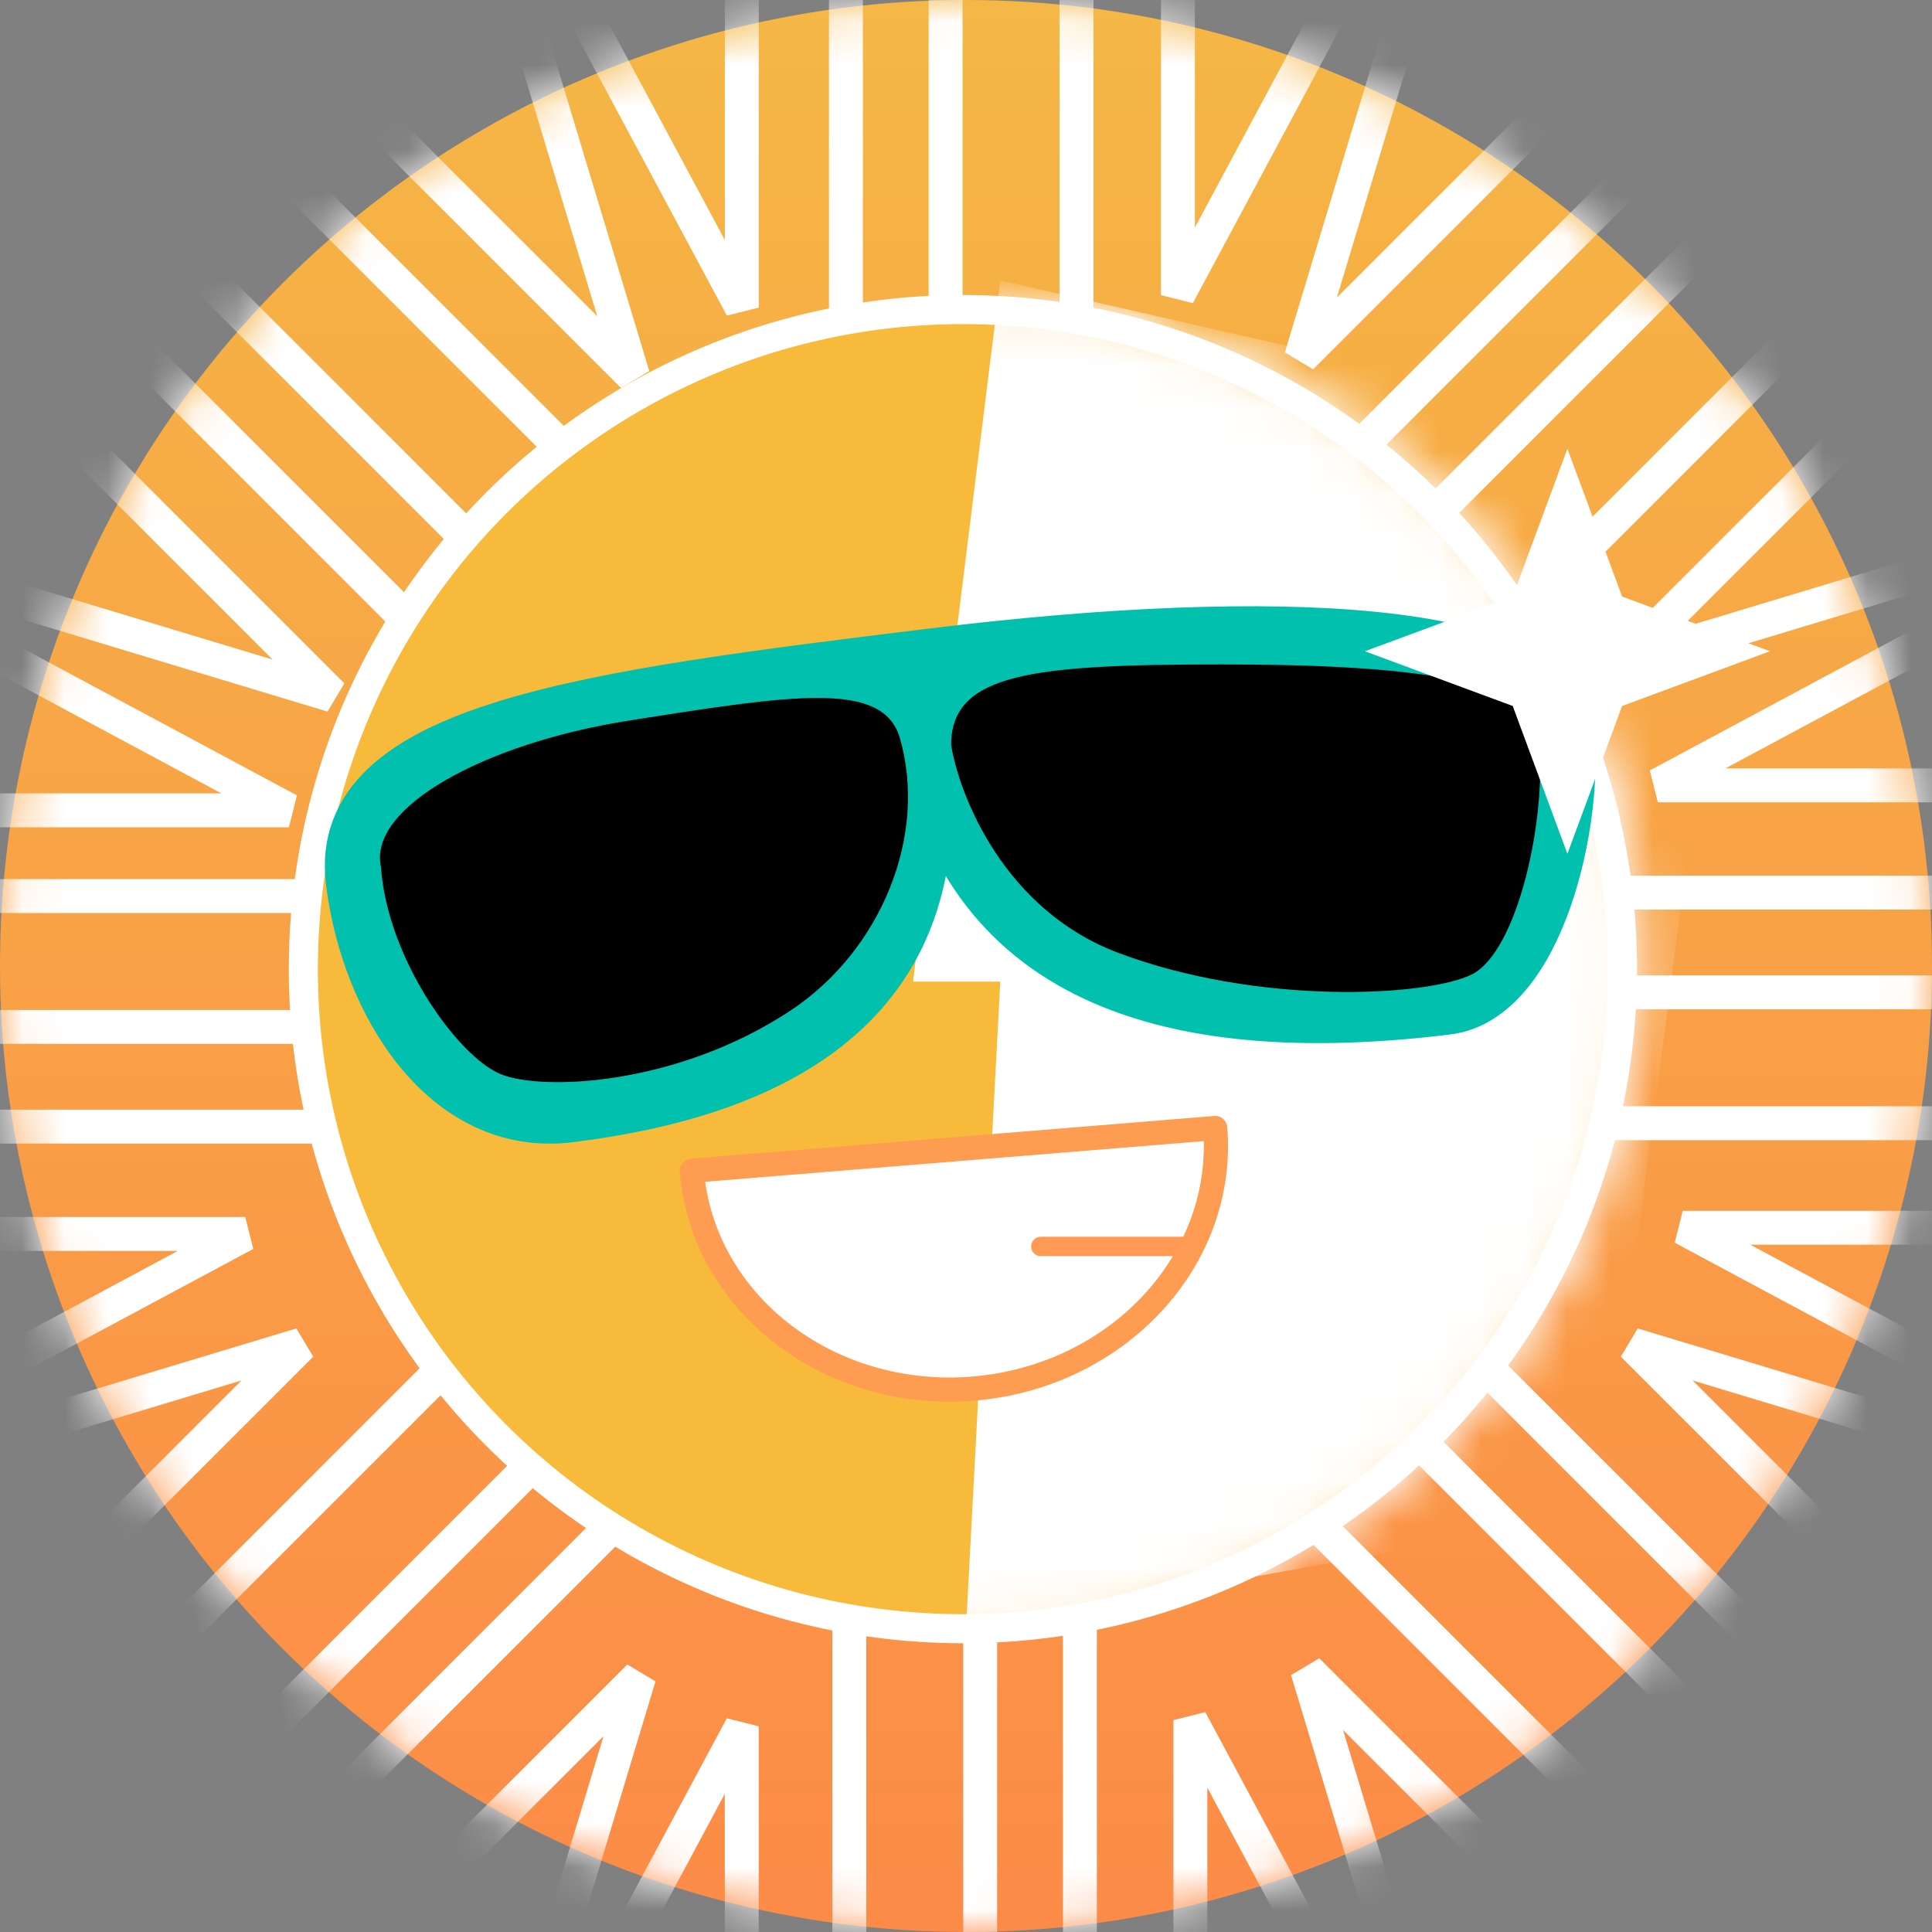
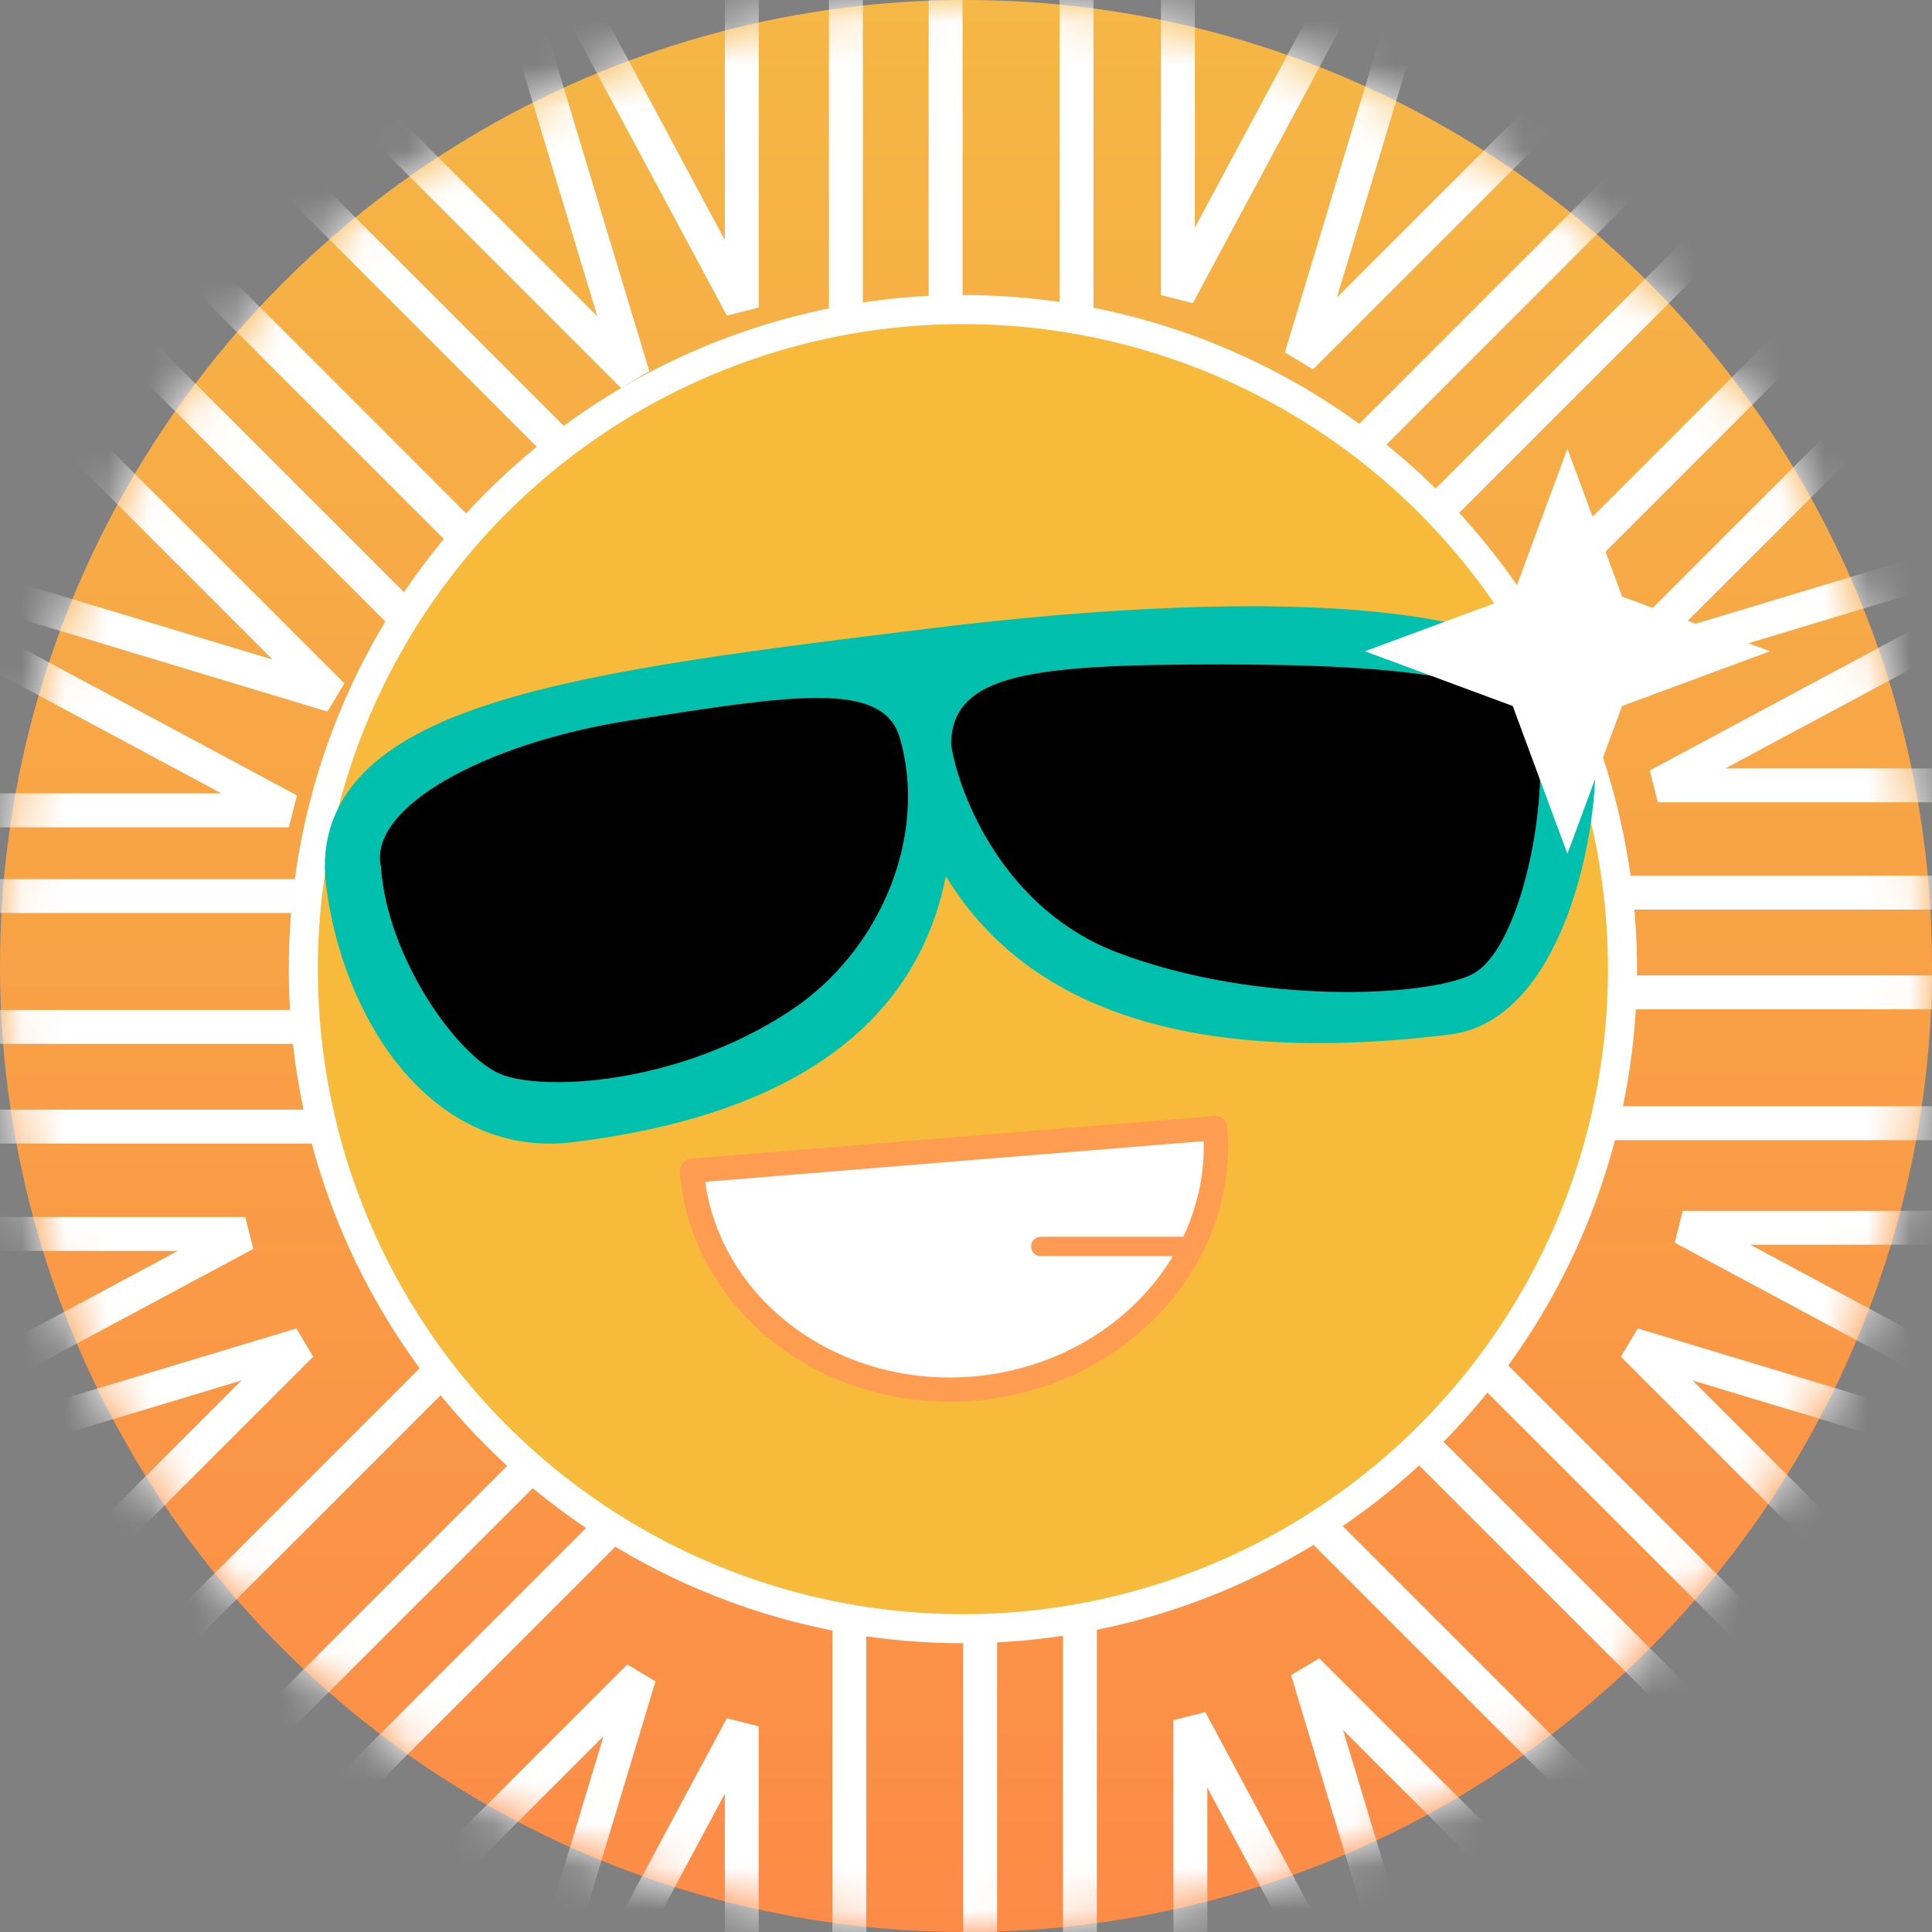
<svg xmlns="http://www.w3.org/2000/svg" width="45" height="45" viewBox="0 0 45 45" fill="none">
  <rect x="0" y="0" width="45" height="45" fill="#808080" stroke="none" />
  <circle cx="22.5" cy="22.5" r="22.5" fill="url(#paint0_linear)" />
  <mask id="mask0" mask-type="alpha" maskUnits="userSpaceOnUse" x="0" y="0" width="45" height="45">
    <circle cx="22.5" cy="22.5" r="22.5" fill="white" />
  </mask>
  <g mask="url(#mask0)">
    <path d="M22.025 -5.371V10.306" stroke="white" stroke-width="0.79" />
    <path d="M19.703 -5.371V10.306" stroke="white" stroke-width="0.79" />
    <path d="M25.074 -5.371V10.306" stroke="white" stroke-width="0.79" />
    <path d="M12.194 -2.317L17.278 7.164V-3.629" stroke="white" stroke-width="0.79" />
    <path d="M32.519 -2.607L27.436 6.874V-3.919" stroke="white" stroke-width="0.79" />
    <path d="M22.83 52.403L22.83 36.726" stroke="white" stroke-width="0.79" />
    <path d="M25.153 52.403L25.153 36.726" stroke="white" stroke-width="0.79" />
    <path d="M19.782 52.403L19.782 36.726" stroke="white" stroke-width="0.79" />
    <path d="M32.809 49.546L27.726 40.065V50.858" stroke="white" stroke-width="0.79" />
    <path d="M12.194 49.691L17.277 40.209V51.003" stroke="white" stroke-width="0.79" />
    <path d="M-6.459 23.919H9.218" stroke="white" stroke-width="0.79" />
    <path d="M-6.459 26.241H9.218" stroke="white" stroke-width="0.79" />
    <path d="M-6.459 20.871H9.218" stroke="white" stroke-width="0.79" />
    <path d="M-3.768 33.825L5.713 28.742H-5.08" stroke="white" stroke-width="0.79" />
    <path d="M-2.752 13.79L6.729 18.874H-4.064" stroke="white" stroke-width="0.79" />
    <path d="M51.315 23.114L35.638 23.114" stroke="white" stroke-width="0.79" />
    <path d="M51.315 20.791L35.638 20.791" stroke="white" stroke-width="0.79" />
    <path d="M51.315 26.162L35.638 26.162" stroke="white" stroke-width="0.79" />
    <path d="M48.095 13.21L38.614 18.293H49.407" stroke="white" stroke-width="0.79" />
    <path d="M48.675 33.68L39.194 28.597H49.987" stroke="white" stroke-width="0.79" />
    <path d="M2.286 44.227L13.372 33.141" stroke="white" stroke-width="0.79" />
    <path d="M3.929 45.869L15.014 34.784" stroke="white" stroke-width="0.79" />
    <path d="M0.13 42.072L11.216 30.986" stroke="white" stroke-width="0.79" />
    <path d="M11.78 49.347L14.89 39.048L7.258 46.68" stroke="white" stroke-width="0.79" />
    <path d="M-3.282 34.43L7.017 31.32L-0.615 38.952" stroke="white" stroke-width="0.79" />
    <path d="M42.57 2.805L31.484 13.89" stroke="white" stroke-width="0.79" />
    <path d="M40.928 1.163L29.842 12.248" stroke="white" stroke-width="0.79" />
    <path d="M44.726 4.96L33.64 16.046" stroke="white" stroke-width="0.79" />
    <path d="M33.415 -1.976L30.305 8.323L37.937 0.691" stroke="white" stroke-width="0.79" />
    <path d="M48.041 12.361L37.743 15.47L45.375 7.839" stroke="white" stroke-width="0.79" />
    <path d="M43.138 43.658L32.053 32.572" stroke="white" stroke-width="0.79" />
    <path d="M44.781 42.015L33.695 30.93" stroke="white" stroke-width="0.79" />
    <path d="M40.982 45.813L29.897 34.728" stroke="white" stroke-width="0.79" />
    <path d="M48.331 34.43L38.032 31.32L45.664 38.952" stroke="white" stroke-width="0.79" />
    <path d="M33.559 49.202L30.449 38.903L38.081 46.535" stroke="white" stroke-width="0.79" />
    <path d="M1.716 3.375L12.802 14.46" stroke="white" stroke-width="0.79" />
    <path d="M0.074 5.017L11.159 16.102" stroke="white" stroke-width="0.79" />
    <path d="M3.872 1.219L14.958 12.305" stroke="white" stroke-width="0.79" />
    <path d="M-2.556 13.086L7.742 16.196L0.11 8.564" stroke="white" stroke-width="0.79" />
    <path d="M11.635 -1.54L14.745 8.758L7.113 1.126" stroke="white" stroke-width="0.79" />
  </g>
  <circle cx="22.428" cy="22.573" r="15.363" fill="#F8BA3A" stroke="white" stroke-width="0.677" />
  <mask id="mask1" mask-type="alpha" maskUnits="userSpaceOnUse" x="6" y="6" width="33" height="33">
    <circle cx="22.573" cy="22.573" r="15.363" fill="white" stroke="white" stroke-width="0.677" />
  </mask>
  <g mask="url(#mask1)">
-     <path fill-rule="evenodd" clip-rule="evenodd" d="M23.299 6.532L21.267 22.863H23.299L22.5 37.926L37.311 35.274L39.999 14.595L33.471 8.855L23.299 6.532Z" fill="white" />
-   </g>
+     </g>
  <path d="M8.209 20.528C8.558 23.376 10.411 26.339 13.258 25.989C22.92 24.803 21.562 18.594 21.432 16.583C22.131 22.278 26.457 24.368 33.704 23.479C35.86 23.214 36.744 18.998 36.505 17.054C36.207 14.623 29.77 14.267 21.747 15.252C13.724 16.238 7.771 16.968 8.209 20.528Z" fill="#01C1AE" stroke="#01C1AE" stroke-width="1.241" stroke-linecap="round" stroke-linejoin="round" />
  <path d="M22.663 32.344C26.029 32.069 28.555 29.352 28.304 26.274L16.113 27.269C16.364 30.346 19.297 32.619 22.663 32.344Z" fill="white" stroke="#FE9D51" stroke-width="0.564" stroke-linejoin="round" />
  <path d="M24.242 29.032H27.58" stroke="#FE9A54" stroke-width="0.451" stroke-linecap="round" stroke-linejoin="round" />
  <path d="M26.057 22.137C23.444 21.15 22.404 18.532 22.21 17.347C22.21 15.75 24.024 15.532 28.452 15.532C32.879 15.532 35.565 15.895 35.782 17.056C36 19.089 35.275 22.137 34.258 22.645C33.242 23.153 29.323 23.371 26.057 22.137Z" fill="black" stroke="black" stroke-width="0.113" />
  <path d="M18.371 23.498C20.468 22.116 21.557 19.452 20.904 17.202C20.532 15.92 18.489 16.234 14.662 16.839C11.25 17.377 8.638 18.871 8.928 20.177C9.073 22.318 10.724 24.579 11.686 24.968C12.648 25.357 15.75 25.226 18.371 23.498Z" fill="black" stroke="black" stroke-width="0.113" />
  <path d="M36.508 10.451L37.782 13.895L41.226 15.169L37.782 16.444L36.508 19.887L35.234 16.444L31.791 15.169L35.234 13.895L36.508 10.451Z" fill="white" />
  <defs>
    <linearGradient id="paint0_linear" x1="22.5" y1="0" x2="22.5" y2="45" gradientUnits="userSpaceOnUse">
      <stop stop-color="#F5B745" />
      <stop offset="1" stop-color="#FC8B47" />
    </linearGradient>
  </defs>
</svg>